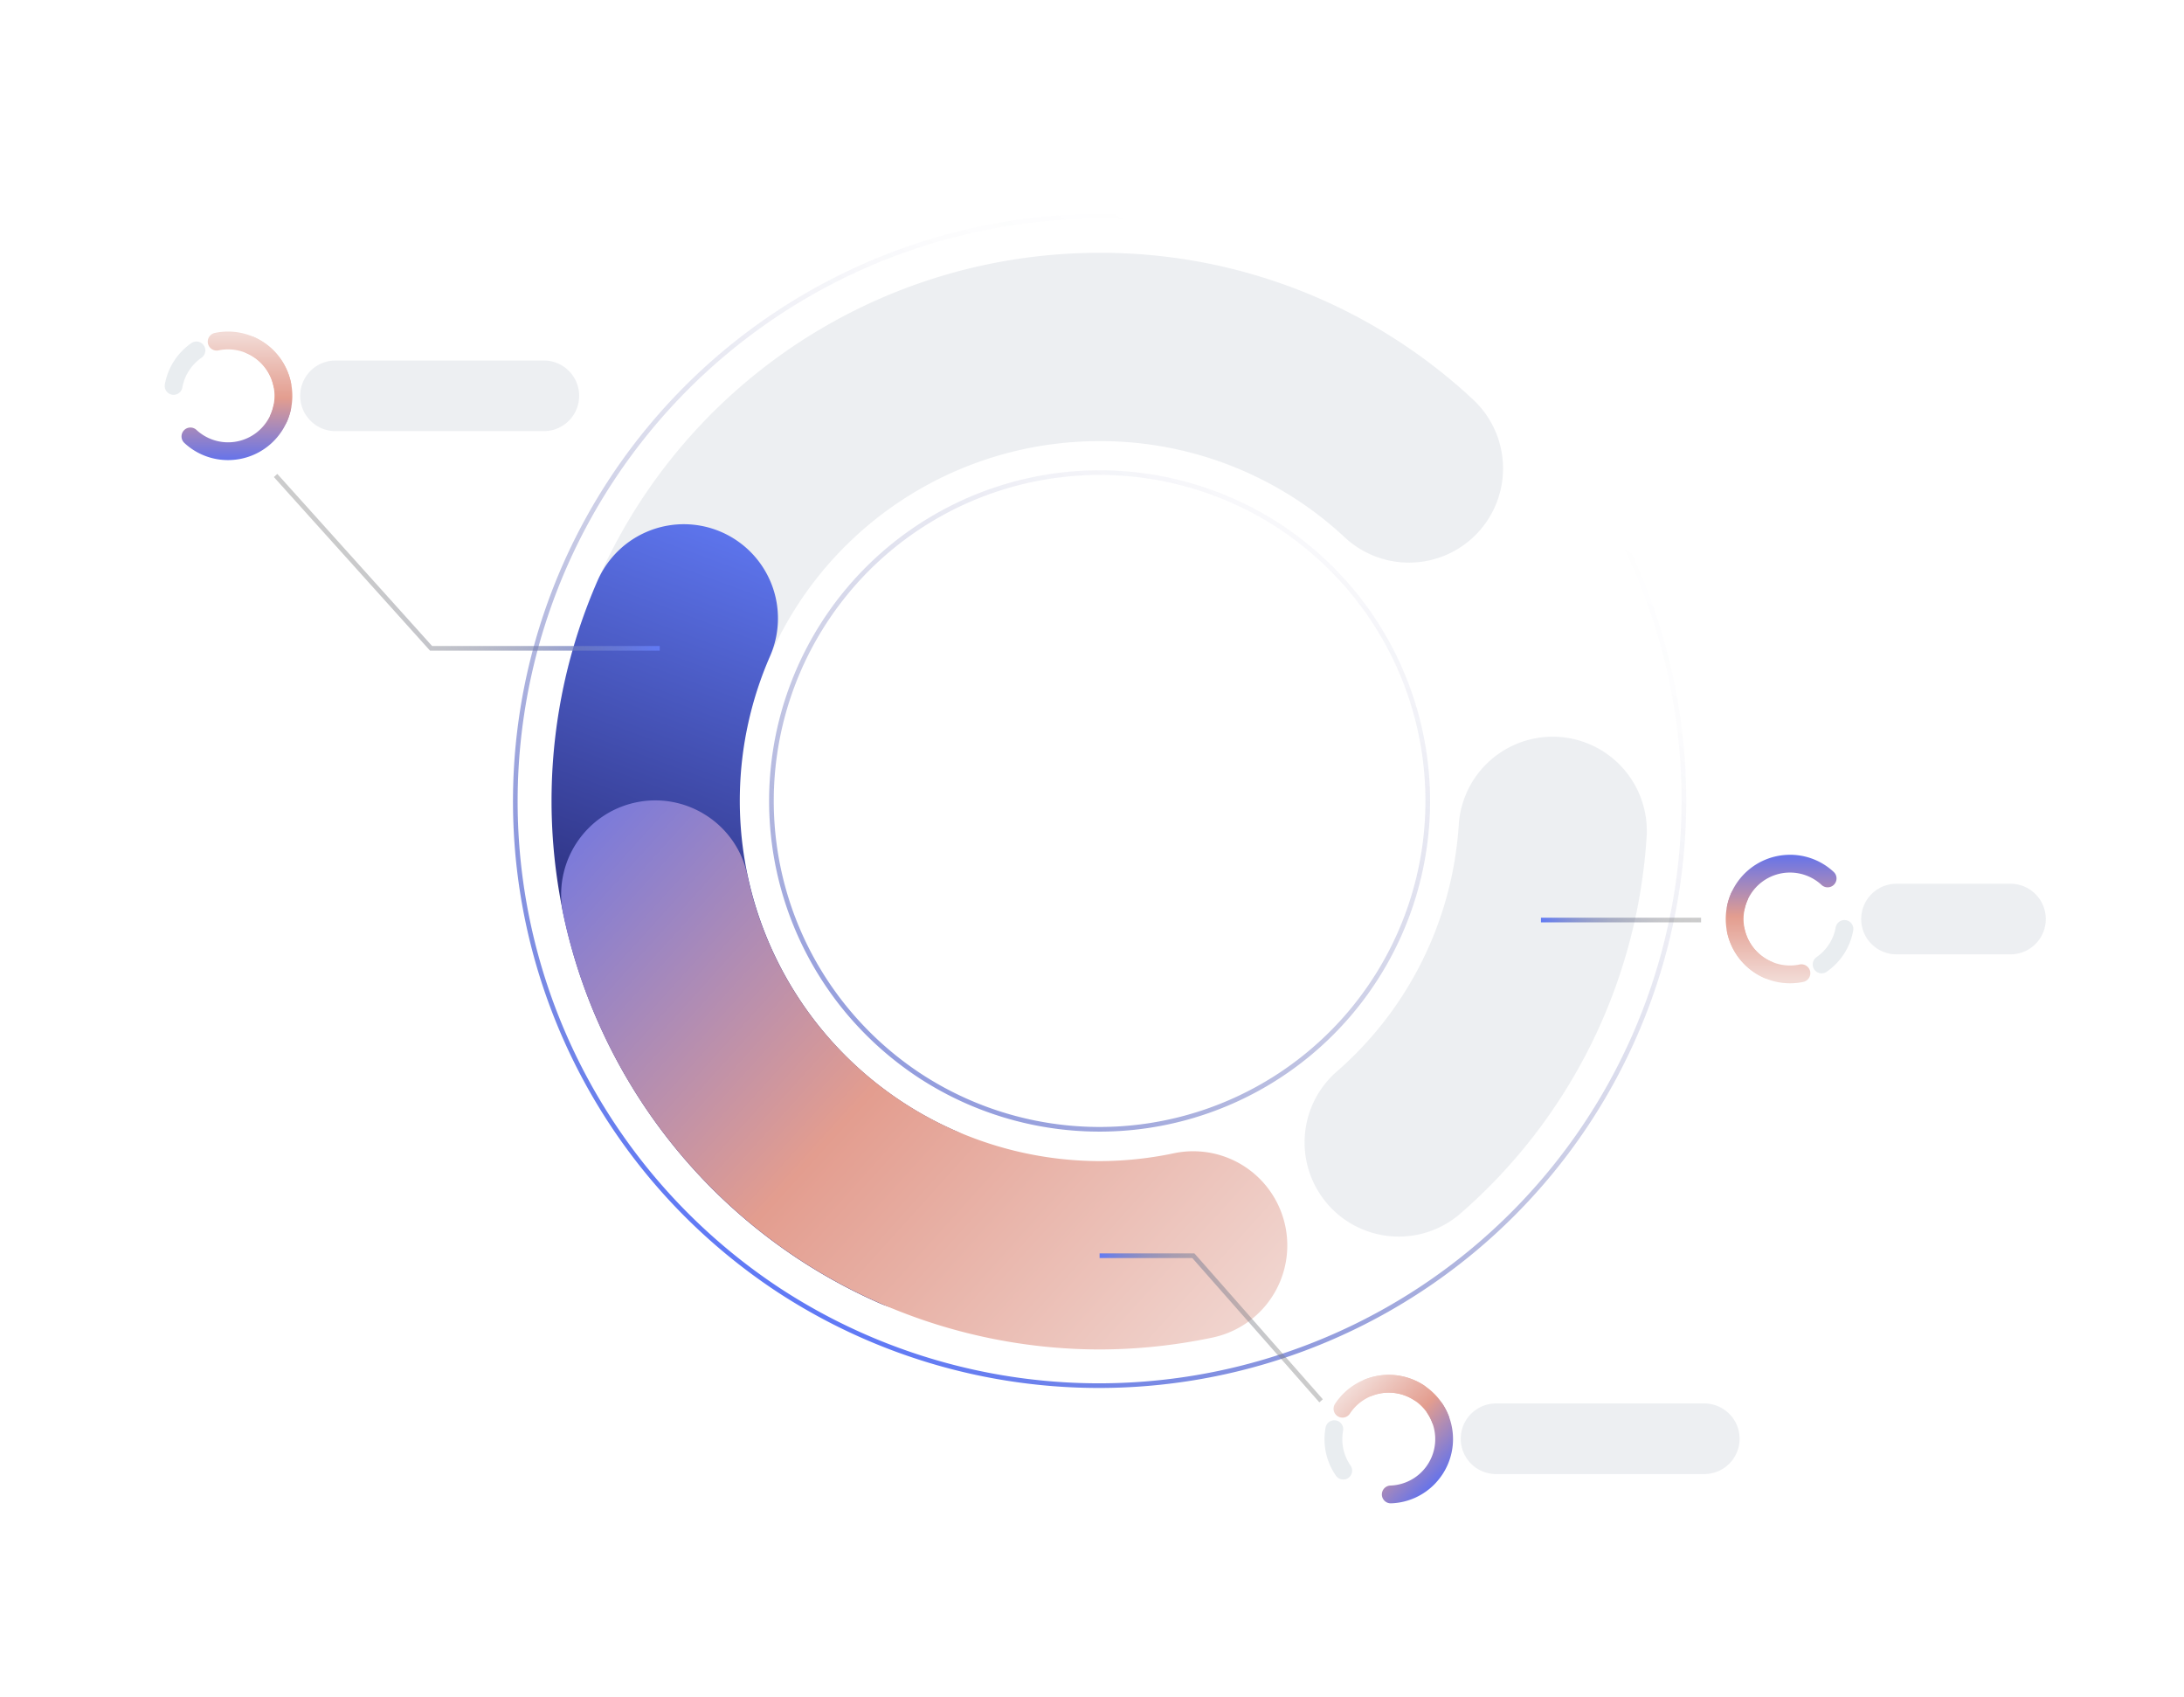
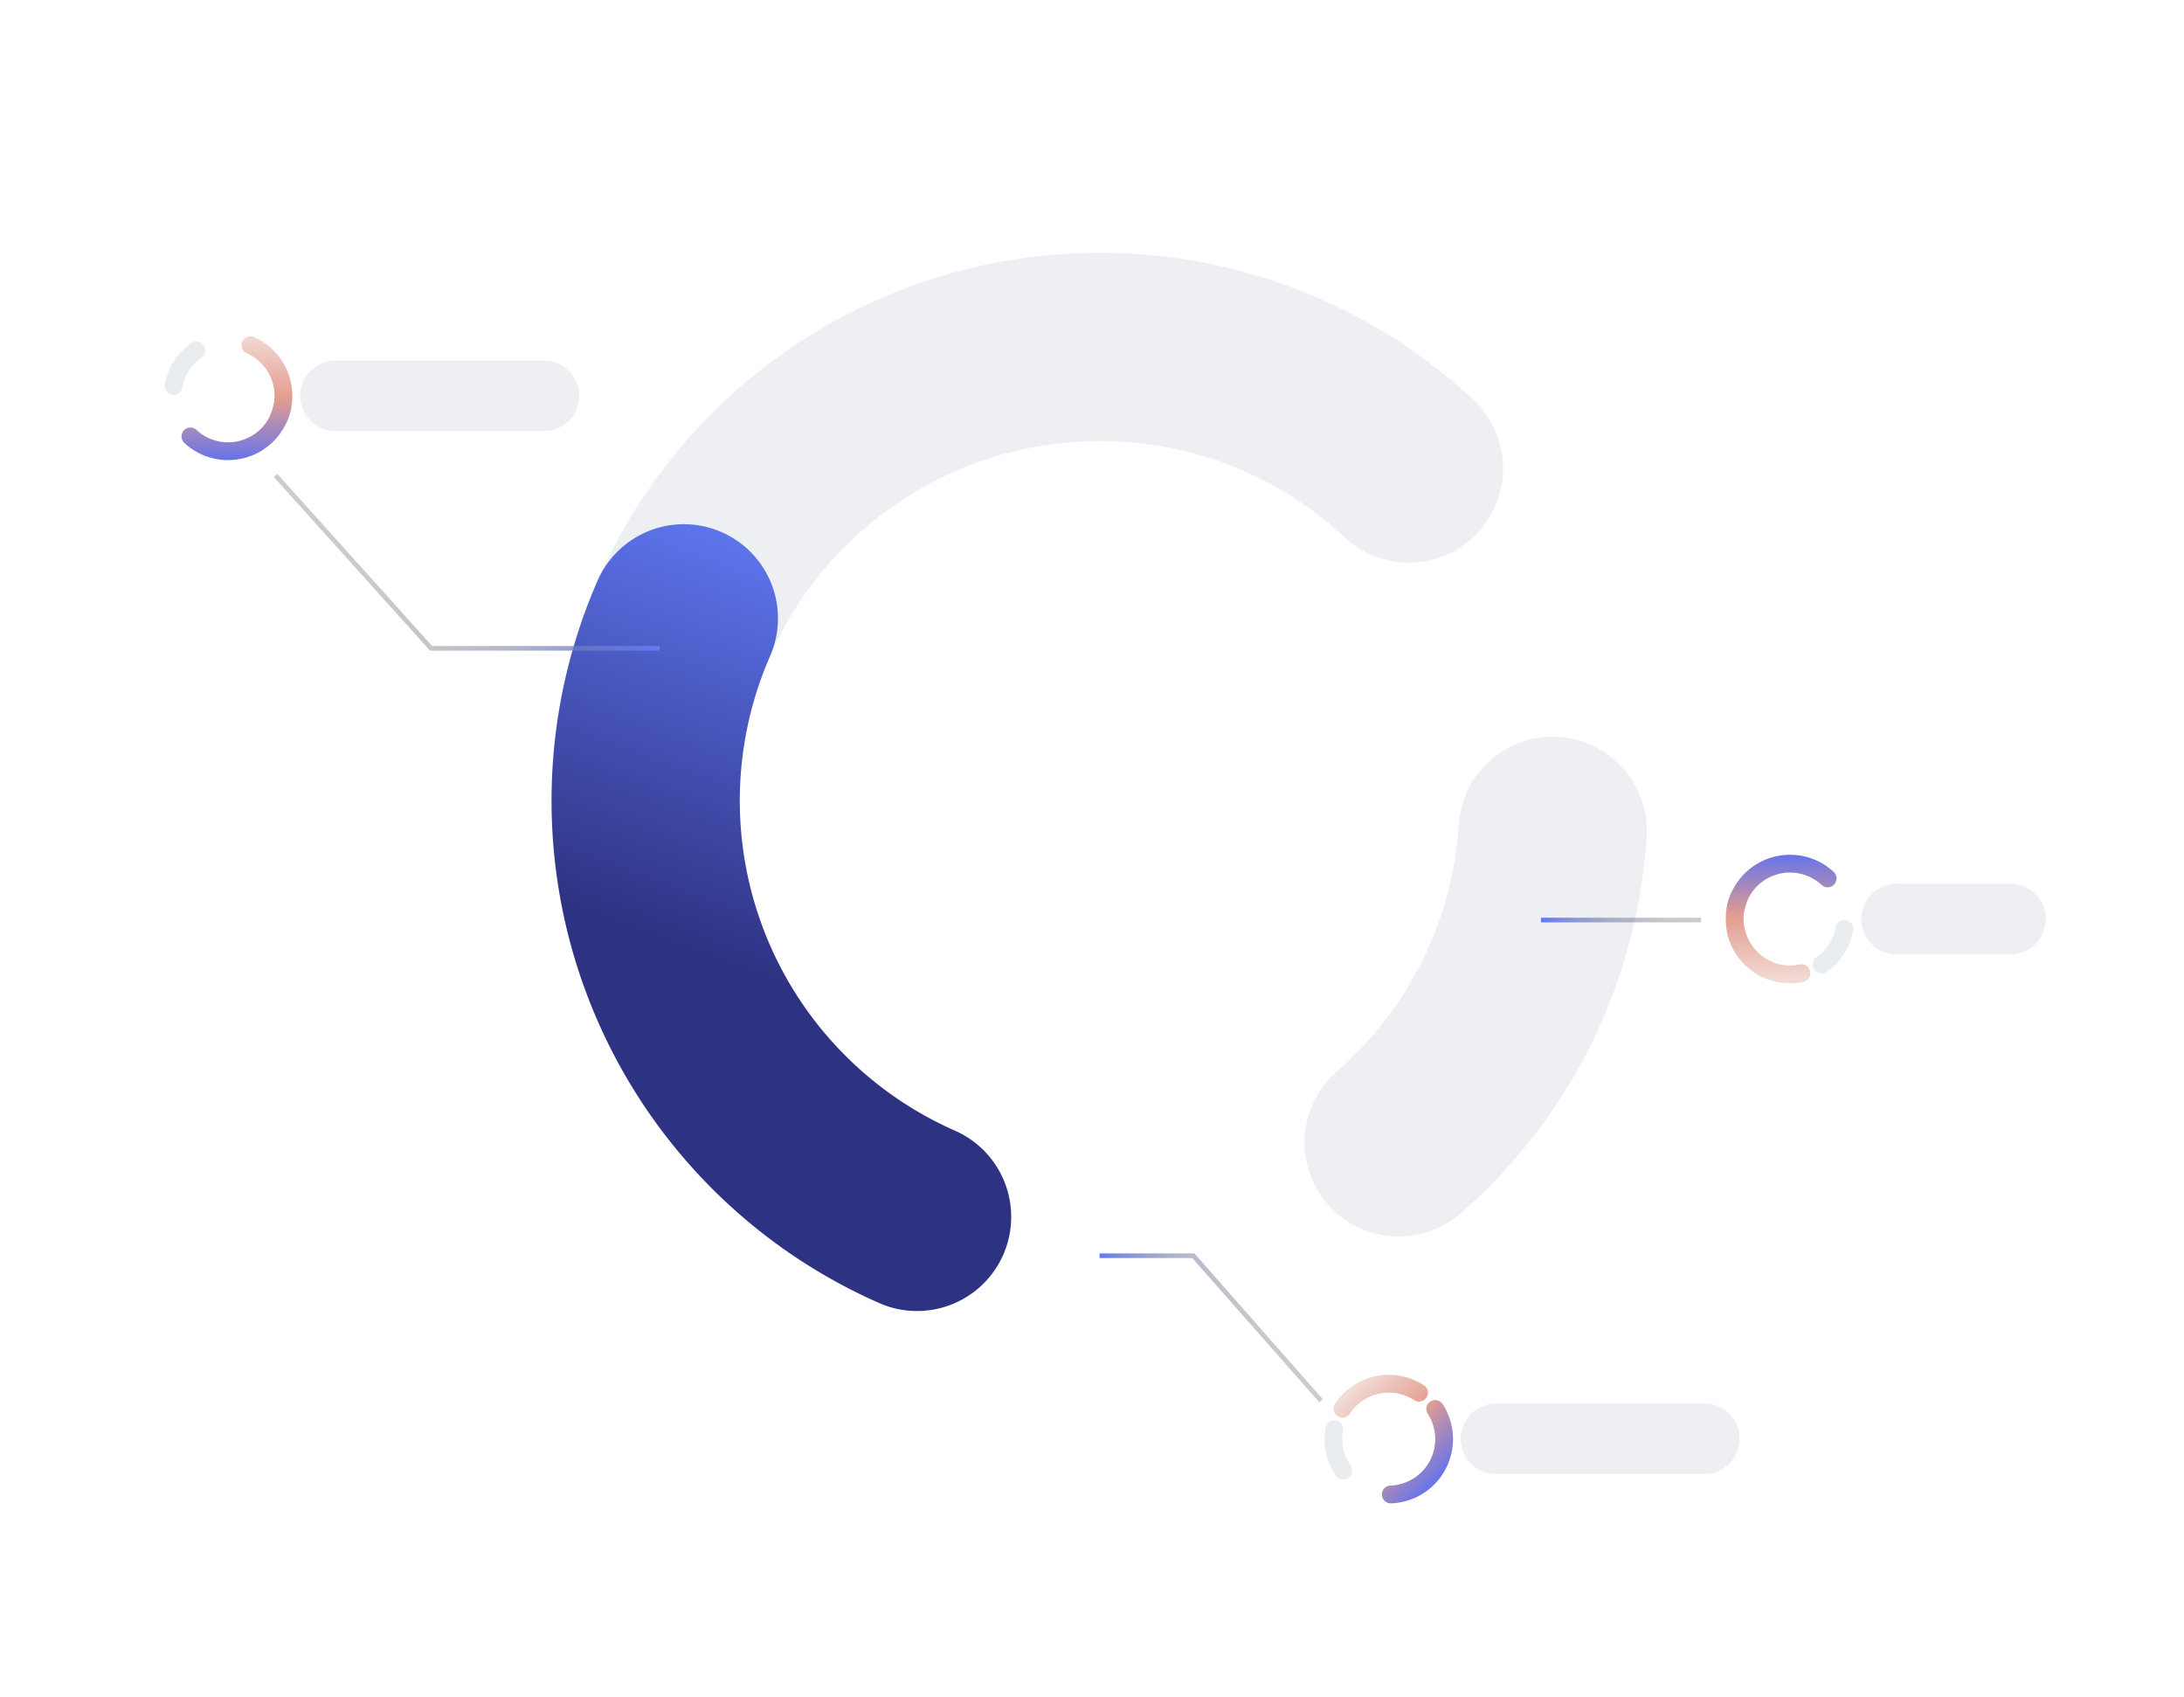
<svg xmlns="http://www.w3.org/2000/svg" xmlns:xlink="http://www.w3.org/1999/xlink" viewBox="0 0 411.926 320.028">
  <defs>
    <linearGradient id="a" x1="280.442" y1="122.537" x2="251.643" y2="200.21" gradientTransform="translate(426.736 307.969) rotate(180)" gradientUnits="userSpaceOnUse">
      <stop offset="0" stop-color="#2e3282" />
      <stop offset="1" stop-color="#617af5" />
    </linearGradient>
    <linearGradient id="b" x1="193.535" y1="42.026" x2="334.868" y2="169.57" gradientTransform="translate(426.736 307.969) rotate(180)" gradientUnits="userSpaceOnUse">
      <stop offset="0" stop-color="#f2dbd6" />
      <stop offset="0.48" stop-color="#e39d8f" />
      <stop offset="1" stop-color="#566ef5" />
    </linearGradient>
    <linearGradient id="c" x1="336.063" y1="184.922" x2="336.063" y2="159.724" gradientTransform="matrix(1, 0, 0, 1, 0, 0)" xlink:href="#b" />
    <linearGradient id="d" x1="330.289" y1="184.922" x2="330.289" y2="159.724" gradientTransform="matrix(1, 0, 0, 1, 0, 0)" xlink:href="#b" />
    <linearGradient id="e" x1="333.577" y1="184.922" x2="333.577" y2="159.724" gradientTransform="matrix(1, 0, 0, 1, 0, 0)" xlink:href="#b" />
    <linearGradient id="f" x1="310.117" y1="291.723" x2="310.117" y2="266.525" gradientTransform="translate(680.372 249.029) rotate(135)" xlink:href="#b" />
    <linearGradient id="g" x1="304.344" y1="291.723" x2="304.344" y2="266.525" gradientTransform="translate(680.372 249.029) rotate(135)" xlink:href="#b" />
    <linearGradient id="h" x1="307.632" y1="291.723" x2="307.632" y2="266.525" gradientTransform="translate(680.372 249.029) rotate(135)" xlink:href="#b" />
    <linearGradient id="i" x1="25.082" y1="64.512" x2="25.082" y2="39.314" gradientTransform="translate(69.647 127.52) rotate(180)" xlink:href="#b" />
    <linearGradient id="j" x1="19.308" y1="64.512" x2="19.308" y2="39.314" gradientTransform="translate(69.647 127.52) rotate(180)" xlink:href="#b" />
    <linearGradient id="k" x1="22.597" y1="64.512" x2="22.597" y2="39.314" gradientTransform="translate(69.647 127.52) rotate(180)" xlink:href="#b" />
    <linearGradient id="l" x1="-5519.083" y1="5302.676" x2="-5519.082" y2="5081.163" gradientTransform="matrix(-0.836, -0.549, 0.549, -0.836, -7256.227, 1458.942)" gradientUnits="userSpaceOnUse">
      <stop offset="0.073" stop-color="#2e3282" stop-opacity="0" />
      <stop offset="0.19" stop-color="#2f3384" stop-opacity="0.017" />
      <stop offset="0.309" stop-color="#31378a" stop-opacity="0.066" />
      <stop offset="0.428" stop-color="#363d93" stop-opacity="0.149" />
      <stop offset="0.548" stop-color="#3c45a1" stop-opacity="0.266" />
      <stop offset="0.668" stop-color="#4350b2" stop-opacity="0.416" />
      <stop offset="0.789" stop-color="#4d5dc7" stop-opacity="0.6" />
      <stop offset="0.908" stop-color="#576ddf" stop-opacity="0.813" />
      <stop offset="1" stop-color="#617af5" />
    </linearGradient>
    <linearGradient id="m" x1="61.115" y1="115.945" x2="115.138" y2="96.282" gradientUnits="userSpaceOnUse">
      <stop offset="0" stop-color="gray" stop-opacity="0.4" />
      <stop offset="0.142" stop-color="#7f8082" stop-opacity="0.413" />
      <stop offset="0.286" stop-color="#7d7f8a" stop-opacity="0.45" />
      <stop offset="0.431" stop-color="#7a7f96" stop-opacity="0.513" />
      <stop offset="0.576" stop-color="#767ea7" stop-opacity="0.601" />
      <stop offset="0.722" stop-color="#707dbd" stop-opacity="0.715" />
      <stop offset="0.867" stop-color="#697bd8" stop-opacity="0.852" />
      <stop offset="1" stop-color="#617af5" />
    </linearGradient>
    <linearGradient id="n" x1="-99.847" y1="263.615" x2="-71.229" y2="253.198" gradientTransform="translate(142.824 508.697) rotate(180)" xlink:href="#m" />
    <linearGradient id="o" x1="-176.392" y1="283.597" x2="-149.441" y2="273.788" gradientTransform="matrix(-1, 0, 0, 1, 142.824, -105.211)" xlink:href="#m" />
  </defs>
  <g>
    <path d="M265.845,233.052a17.754,17.754,0,0,1-13.733-30.99,67.427,67.427,0,0,0,23.026-46.564,17.753,17.753,0,1,1,35.43,2.336,102.7,102.7,0,0,1-35.054,70.933A17.653,17.653,0,0,1,265.845,233.052Z" style="fill: #9babba;opacity: 0.18" />
    <path d="M123.675,150.751a17.861,17.861,0,0,1-3.7-.39,17.753,17.753,0,0,1-13.673-21.06A103.333,103.333,0,0,1,203.68,47.738c1.267-.045,2.551-.069,3.816-.069a102.929,102.929,0,0,1,70.337,27.668,17.753,17.753,0,0,1,.902,25.091,17.754,17.754,0,0,1-25.091.902,67.564,67.564,0,0,0-46.173-18.154q-1.255,0-2.515.045A67.827,67.827,0,0,0,141.032,136.69,17.836,17.836,0,0,1,123.675,150.751Z" style="fill: #9babba;opacity: 0.18" />
    <path d="M172.963,247.206a17.631,17.631,0,0,1-7.128-1.5A103.484,103.484,0,0,1,112.72,109.469a17.753,17.753,0,1,1,32.51,14.275,67.978,67.978,0,0,0,34.875,89.448,17.756,17.756,0,0,1-7.142,34.014Z" style="fill: url(#a)" />
-     <path d="M207.249,254.453a103.6,103.6,0,0,1-101.031-82.118,17.753,17.753,0,0,1,13.716-21.03,17.714,17.714,0,0,1,13.354,2.502,17.639,17.639,0,0,1,7.676,11.214,68.07,68.07,0,0,0,66.342,53.916,68.453,68.453,0,0,0,14.079-1.475,17.738,17.738,0,0,1,21.031,13.714,17.752,17.752,0,0,1-13.714,21.031A104.299,104.299,0,0,1,207.249,254.453Z" style="fill: url(#b)" />
    <path d="M379.204,166.64H357.696a6.656,6.656,0,0,0,0,13.312h21.508a6.656,6.656,0,0,0,0-13.312Z" style="fill: #9babba;opacity: 0.18" />
    <g>
      <path d="M337.175,161.186a12.037,12.037,0,0,1,8.691,3.235,1.677,1.677,0,0,1-2.285,2.455,8.766,8.766,0,0,0-14.539,4.567,1.677,1.677,0,1,1-3.28-.698,12.111,12.111,0,0,1,11.413-9.559Z" style="fill: url(#c)" />
      <g>
        <g>
          <path d="M328.967,167.691a1.677,1.677,0,0,1,.618,2.078,8.776,8.776,0,0,0,4.503,11.548,1.677,1.677,0,1,1-1.348,3.071,12.129,12.129,0,0,1-6.225-15.968,1.678,1.678,0,0,1,2.453-.73Z" style="fill: url(#d)" />
          <path d="M328.309,174.039a1.672,1.672,0,0,1,.725,1.059,8.776,8.776,0,0,0,10.383,6.77,1.677,1.677,0,1,1,.691,3.282,12.13,12.13,0,0,1-14.356-9.361,1.677,1.677,0,0,1,2.557-1.75Z" style="fill: url(#e)" />
        </g>
        <g style="opacity: 0.22">
          <path d="M348.799,173.754a1.677,1.677,0,0,1,.734,1.705,12.037,12.037,0,0,1-5.027,7.793,1.677,1.677,0,0,1-1.909-2.757,8.705,8.705,0,0,0,3.637-5.635,1.678,1.678,0,0,1,2.565-1.105Z" style="fill: #9babba" />
        </g>
      </g>
    </g>
    <path d="M321.451,264.635h-39.284a6.656,6.656,0,0,0,0,13.312h39.284a6.656,6.656,0,0,0,0-13.312Z" style="fill: #9babba;opacity: 0.18" />
    <g>
      <path d="M270.805,279.607a12.037,12.037,0,0,1-8.433,3.858,1.677,1.677,0,1,1-.121-3.352,8.766,8.766,0,0,0,7.052-13.51,1.677,1.677,0,1,1,2.813-1.826,12.111,12.111,0,0,1-1.311,14.829Z" style="fill: url(#f)" />
      <g>
        <g>
-           <path d="M272.008,269.203a1.677,1.677,0,0,1-1.906-1.033,8.776,8.776,0,0,0-11.35-4.982,1.677,1.677,0,1,1-1.218-3.124,12.129,12.129,0,0,1,15.693,6.889,1.679,1.679,0,0,1-1.219,2.251Z" style="fill: url(#g)" />
          <path d="M267.985,264.249a1.671,1.671,0,0,1-1.262-.236,8.776,8.776,0,0,0-12.129,2.554,1.677,1.677,0,0,1-2.809-1.832,12.13,12.13,0,0,1,16.77-3.532,1.677,1.677,0,0,1-.57,3.045Z" style="fill: url(#h)" />
        </g>
        <g style="opacity: 0.22">
-           <path d="M253.698,278.939a1.677,1.677,0,0,1-1.725-.687,12.037,12.037,0,0,1-1.955-9.065,1.677,1.677,0,0,1,3.3.6,8.705,8.705,0,0,0,1.413,6.556,1.678,1.678,0,0,1-1.032,2.596Z" style="fill: #9babba" />
+           <path d="M253.698,278.939a1.677,1.677,0,0,1-1.725-.687,12.037,12.037,0,0,1-1.955-9.065,1.677,1.677,0,0,1,3.3.6,8.705,8.705,0,0,0,1.413,6.556,1.678,1.678,0,0,1-1.032,2.596" style="fill: #9babba" />
        </g>
      </g>
    </g>
    <path d="M102.579,67.979H63.275a6.656,6.656,0,0,0,0,13.312H102.579a6.656,6.656,0,0,0,0-13.312Z" style="fill: #9babba;opacity: 0.18" />
    <g>
      <path d="M43.453,86.745A12.037,12.037,0,0,1,34.761,83.51a1.677,1.677,0,0,1,2.285-2.455,8.766,8.766,0,0,0,14.539-4.567,1.677,1.677,0,0,1,3.28.698,12.111,12.111,0,0,1-11.413,9.559Z" style="fill: url(#i)" />
      <g>
        <g>
          <path d="M51.661,80.24a1.677,1.677,0,0,1-.618-2.078A8.776,8.776,0,0,0,46.54,66.613a1.677,1.677,0,0,1,1.348-3.071A12.129,12.129,0,0,1,54.114,79.51a1.679,1.679,0,0,1-2.453.73Z" style="fill: url(#j)" />
-           <path d="M52.319,73.892a1.672,1.672,0,0,1-.725-1.059,8.776,8.776,0,0,0-10.383-6.77A1.677,1.677,0,1,1,40.52,62.78a12.13,12.13,0,0,1,14.356,9.361,1.677,1.677,0,0,1-2.557,1.75Z" style="fill: url(#k)" />
        </g>
        <g style="opacity: 0.22">
          <path d="M31.828,74.177a1.677,1.677,0,0,1-.734-1.705,12.037,12.037,0,0,1,5.027-7.793,1.677,1.677,0,0,1,1.909,2.757,8.705,8.705,0,0,0-3.637,5.635,1.678,1.678,0,0,1-2.565,1.105Z" style="fill: #9babba" />
        </g>
      </g>
    </g>
-     <path d="M267.869,58.763a111.127,111.127,0,0,1,18.723,15.509A110.319,110.319,0,0,1,146.925,243.298a111.05,111.05,0,0,1-18.723-15.509A110.319,110.319,0,0,1,267.869,58.763Zm-94.41,144.053a61.909,61.909,0,0,0,78.385-94.867,62.426,62.426,0,0,0-10.509-8.706A61.909,61.909,0,0,0,162.95,194.111,62.375,62.375,0,0,0,173.459,202.817Z" style="fill: none;stroke-miterlimit: 10;stroke-width: 0.877px;stroke: url(#l)" />
    <polyline points="124.43 122.249 81.303 122.249 51.98 89.657" style="fill: none;stroke-miterlimit: 10;stroke-width: 0.877px;stroke: url(#m)" />
    <polyline points="207.396 236.772 225.078 236.772 249.17 264.134" style="fill: none;stroke-miterlimit: 10;stroke-width: 0.877px;stroke: url(#n)" />
    <line x1="290.639" y1="173.482" x2="320.841" y2="173.482" style="fill: none;stroke-miterlimit: 10;stroke-width: 0.877px;stroke: url(#o)" />
  </g>
</svg>